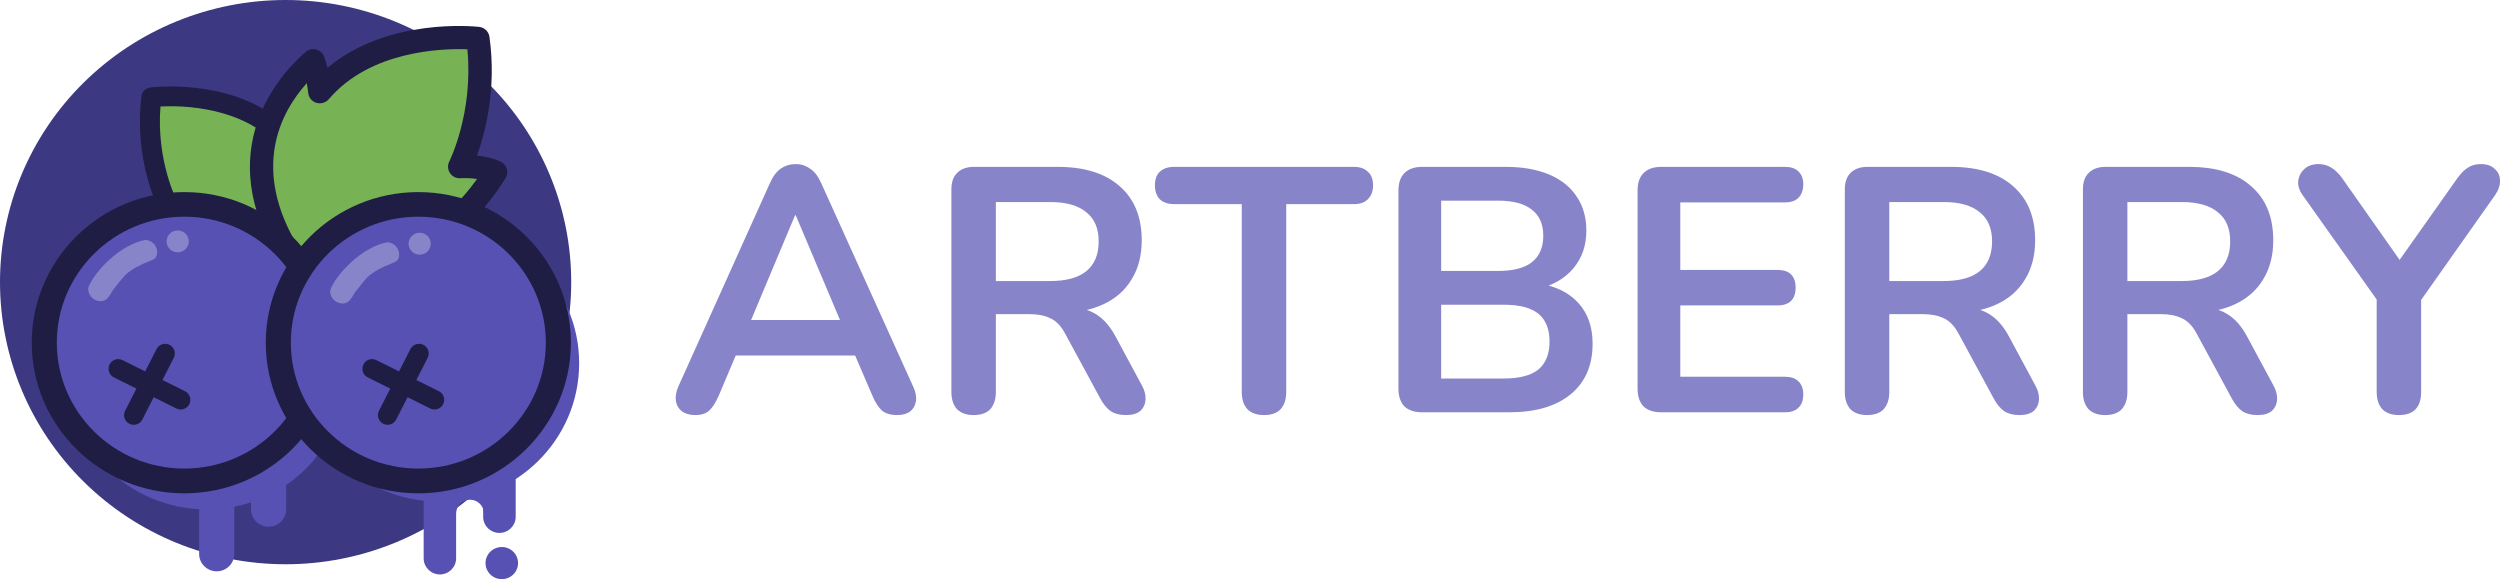
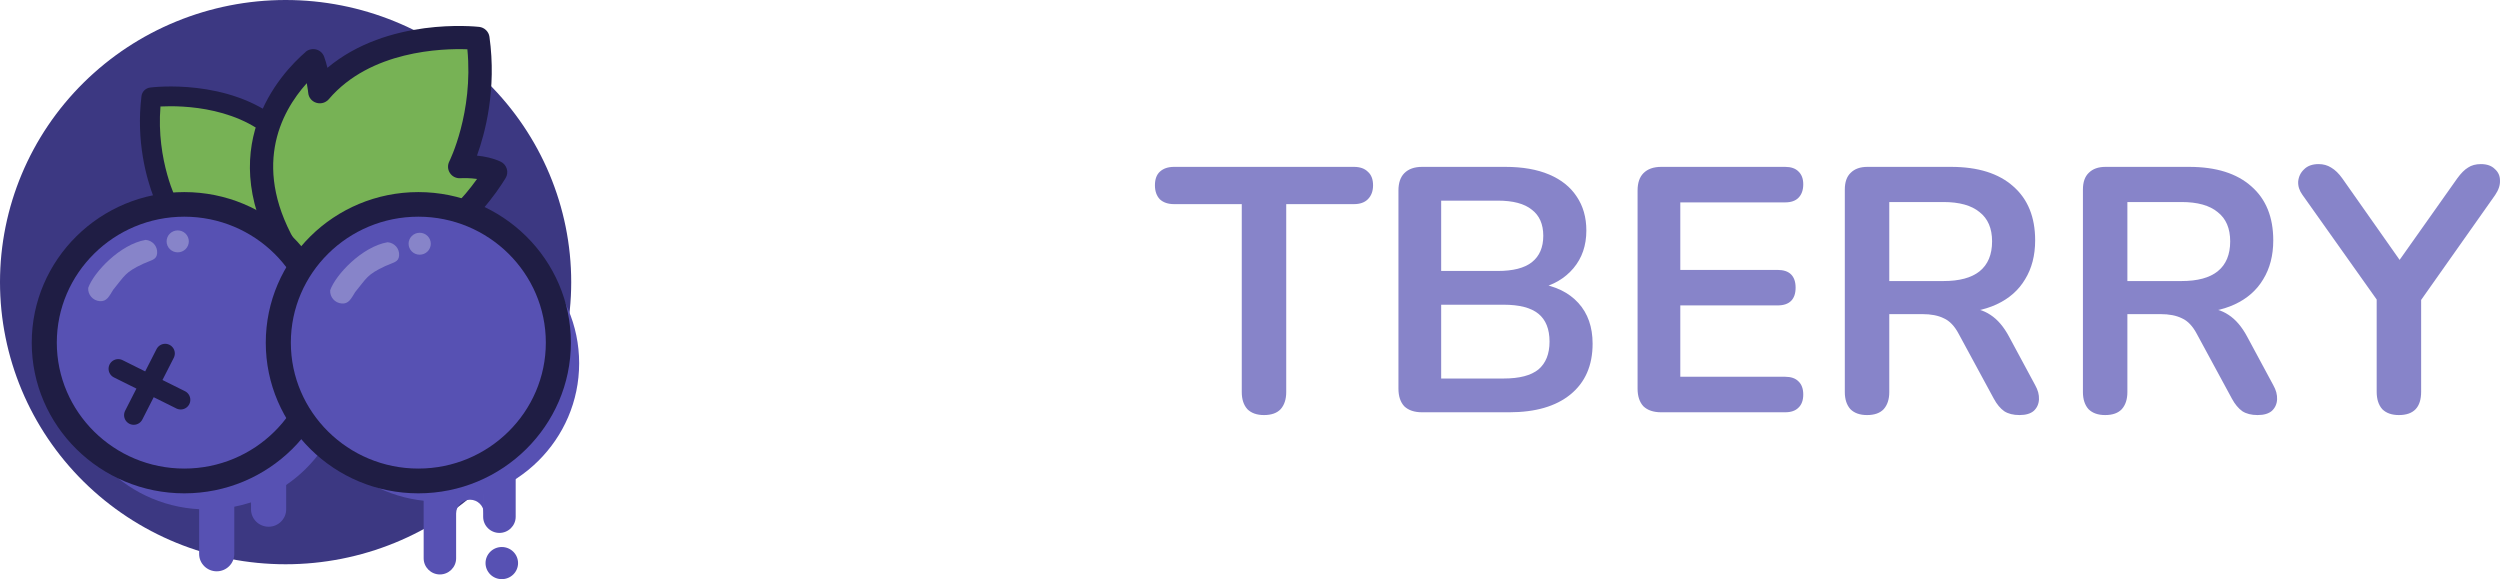
<svg xmlns="http://www.w3.org/2000/svg" width="259" height="60" viewBox="0 0 259 60" fill="none">
  <g clip-path="url(#clip0_2027_156)">
    <path d="M0 29.229C0 36.981 3.117 44.415 8.666 49.897C14.216 55.378 21.741 58.457 29.589 58.457C37.437 58.457 44.963 55.378 50.512 49.897C56.061 44.415 59.178 36.981 59.178 29.229C59.178 21.477 56.061 14.042 50.512 8.561C44.963 3.079 37.437 0 29.589 0C21.741 0 14.216 3.079 8.666 8.561C3.117 14.042 0 21.477 0 29.229Z" fill="#3C3882" />
    <path d="M32.982 30.084C38.984 20.343 32.56 14.193 30.776 12.702C30.387 13.816 30.232 15.462 30.232 15.462C25.241 9.774 16.201 10.951 16.201 10.951C15.394 17.414 17.978 22.265 17.978 22.265C17.978 22.265 16.105 22.167 14.817 22.79C17.905 27.674 24.04 32.799 32.982 30.084Z" fill="#77B255" />
    <path d="M47.254 47.124V44.623C47.254 43.837 47.903 43.194 48.696 43.194C49.489 43.194 50.137 43.837 50.137 44.623V53.2C50.137 52.413 49.489 51.77 48.696 51.77C47.903 51.77 47.254 52.413 47.254 53.2V57.845C47.254 58.763 46.497 59.513 45.572 59.513C44.647 59.513 43.891 58.763 43.891 57.845V47.124C43.891 46.207 44.647 45.457 45.572 45.457C46.497 45.457 47.254 46.207 47.254 47.124Z" fill="#5751B3" />
    <path d="M29.088 15.398C29.352 15.601 29.703 15.666 30.034 15.561C30.43 15.439 30.708 15.094 30.743 14.69C30.74 14.681 30.779 14.31 30.859 13.814C33.221 16.367 35.945 21.305 31.785 28.351C23.479 30.678 18.32 25.735 15.947 22.5C16.558 22.405 17.148 22.4 17.41 22.414C17.779 22.434 18.135 22.258 18.331 21.945C18.534 21.635 18.546 21.242 18.376 20.919C18.353 20.875 16.169 16.665 16.625 11.032C18.859 10.917 25.202 11.014 28.932 15.255C28.978 15.312 29.032 15.358 29.088 15.398ZM30.895 11.027C30.643 10.83 30.307 10.767 29.991 10.847C29.661 10.936 29.401 11.182 29.291 11.496C29.184 11.805 29.091 12.145 29.014 12.485C23.614 8.096 15.908 9.028 15.55 9.069C15.086 9.13 14.717 9.495 14.658 9.955C14.082 14.627 15.171 18.464 15.921 20.439C15.265 20.517 14.506 20.677 13.842 21.002C13.579 21.128 13.39 21.359 13.306 21.641C13.226 21.917 13.268 22.216 13.422 22.459C15.11 25.135 21.504 33.605 32.761 30.195C33.003 30.119 33.213 29.963 33.336 29.75C39.629 19.544 33.077 12.859 30.918 11.056C30.919 11.04 30.907 11.034 30.895 11.027Z" fill="#1F1D44" />
    <path d="M51.74 40.19C52.666 40.19 53.425 40.941 53.425 41.858V53.541C53.425 54.459 52.666 55.21 51.74 55.21C50.813 55.21 50.055 54.459 50.055 53.541V41.858C50.055 40.941 50.813 40.19 51.74 40.19Z" fill="#5751B3" />
    <path d="M29.586 27.73C22.374 16.414 29.794 9.091 31.859 7.312C32.335 8.612 32.547 10.538 32.547 10.538C38.296 3.782 48.915 5.003 48.915 5.003C49.978 12.566 47.036 18.298 47.036 18.298C47.036 18.298 49.23 18.151 50.752 18.859C47.218 24.64 40.119 30.755 29.586 27.73Z" fill="#77B255" />
    <path d="M33.887 10.442C33.582 10.685 33.17 10.768 32.781 10.651C32.315 10.515 31.982 10.115 31.934 9.642C31.937 9.631 31.885 9.198 31.782 8.617C29.059 11.652 25.954 17.489 30.959 25.676C40.739 28.259 46.697 22.372 49.422 18.539C48.704 18.438 48.012 18.442 47.705 18.463C47.272 18.493 46.852 18.293 46.616 17.93C46.373 17.57 46.352 17.11 46.546 16.727C46.571 16.675 49.056 11.701 48.42 5.105C45.799 5.009 38.364 5.234 34.067 10.272C34.014 10.341 33.953 10.395 33.887 10.442ZM31.69 5.35C31.981 5.115 32.374 5.034 32.747 5.123C33.135 5.222 33.445 5.505 33.579 5.872C33.71 6.232 33.825 6.629 33.922 7.027C40.173 1.786 49.225 2.743 49.645 2.785C50.19 2.848 50.629 3.269 50.707 3.808C51.466 9.275 50.258 13.793 49.415 16.122C50.185 16.201 51.079 16.376 51.863 16.745C52.174 16.888 52.399 17.155 52.502 17.485C52.601 17.808 52.557 18.158 52.382 18.446C50.451 21.613 43.106 31.656 29.847 27.855C29.562 27.771 29.313 27.591 29.165 27.343C21.603 15.489 29.164 7.537 31.663 5.384C31.662 5.366 31.676 5.358 31.69 5.35Z" fill="#1F1D44" />
    <path d="M60 37.632C60 45.548 53.507 51.962 45.493 51.962C37.48 51.962 30.986 45.548 30.986 37.632C30.986 29.716 37.48 23.302 45.493 23.302C53.507 23.302 60 29.716 60 37.632Z" fill="#5751B3" />
    <path d="M35.918 38.444C35.918 46.36 29.425 52.774 21.411 52.774C13.397 52.774 6.904 46.36 6.904 38.444C6.904 30.528 13.397 24.114 21.411 24.114C29.425 24.114 35.918 30.528 35.918 38.444Z" fill="#5751B3" />
    <path d="M50.301 58.336C50.301 58.777 50.479 59.2 50.795 59.513C51.111 59.825 51.539 60 51.986 60C52.433 60 52.862 59.825 53.178 59.513C53.494 59.2 53.671 58.777 53.671 58.336C53.671 57.894 53.494 57.471 53.178 57.159C52.862 56.846 52.433 56.671 51.986 56.671C51.539 56.671 51.111 56.846 50.795 57.159C50.479 57.471 50.301 57.894 50.301 58.336Z" fill="#5751B3" />
    <path d="M24.272 45.845V43.151C24.272 42.304 24.252 41.691 25.11 41.691C25.968 41.691 26.006 42.304 26.006 43.151V52.388C26.006 51.541 25.767 50.825 25.151 50.825C24.535 50.825 24.272 51.541 24.272 52.388V57.392C24.272 58.38 23.453 59.188 22.451 59.188C21.45 59.188 20.63 58.38 20.63 57.392V45.845C20.63 44.857 21.45 44.049 22.451 44.049C23.453 44.049 24.272 44.857 24.272 45.845Z" fill="#5751B3" />
    <path d="M27.827 38.403C28.828 38.403 29.648 39.212 29.648 40.2V52.773C29.648 53.761 28.828 54.569 27.827 54.569C26.825 54.569 26.006 53.761 26.006 52.773V40.2C26.006 39.212 26.825 38.403 27.827 38.403Z" fill="#5751B3" />
    <path d="M34.109 36.17C34.109 44.087 27.616 50.501 19.603 50.501C11.589 50.501 5.096 44.087 5.096 36.17C5.096 28.254 11.589 21.84 19.603 21.84C27.616 21.84 34.109 28.254 34.109 36.17Z" fill="#5751B3" />
    <path d="M19.093 22.449C11.811 22.449 5.885 28.303 5.885 35.497C5.885 42.69 11.811 48.544 19.093 48.544C26.375 48.544 32.301 42.69 32.301 35.497C32.301 28.303 26.375 22.449 19.093 22.449ZM19.093 51.11C10.381 51.11 3.288 44.111 3.288 35.505C3.288 26.898 10.373 19.9 19.093 19.9C27.805 19.9 34.899 26.898 34.899 35.505C34.89 44.111 27.805 51.11 19.093 51.11Z" fill="#1F1D44" />
    <path d="M15.084 24.852C15.797 24.905 16.335 25.515 16.281 26.228C16.227 26.932 15.704 26.927 14.854 27.319C12.931 28.205 12.901 28.598 11.729 30.016C11.296 30.717 11.057 31.253 10.336 31.199C9.623 31.145 9.085 30.527 9.139 29.823C9.717 28.197 12.452 25.307 15.084 24.852Z" fill="#8784C9" />
    <path d="M17.26 25.007C17.26 25.308 17.381 25.597 17.597 25.811C17.813 26.024 18.106 26.143 18.411 26.143C18.716 26.143 19.009 26.024 19.225 25.811C19.44 25.597 19.562 25.308 19.562 25.007C19.562 24.705 19.44 24.416 19.225 24.203C19.009 23.99 18.716 23.87 18.411 23.87C18.106 23.87 17.813 23.99 17.597 24.203C17.381 24.416 17.26 24.705 17.26 25.007Z" fill="#8784C9" />
    <path d="M58.438 35.602C58.438 43.518 51.945 49.932 43.932 49.932C35.918 49.932 29.425 43.518 29.425 35.602C29.425 27.686 35.918 21.272 43.932 21.272C51.945 21.272 58.438 27.686 58.438 35.602Z" fill="#5751B3" />
    <path d="M40.152 25.095C40.865 25.149 41.404 25.759 41.349 26.471C41.295 27.176 40.772 27.17 39.922 27.562C37.999 28.449 37.969 28.841 36.797 30.26C36.364 30.96 36.126 31.496 35.404 31.442C34.691 31.389 34.154 30.77 34.208 30.066C34.785 28.44 37.521 25.55 40.152 25.095Z" fill="#8784C9" />
    <path d="M43.34 22.449C36.057 22.449 30.131 28.303 30.131 35.497C30.131 42.69 36.057 48.544 43.34 48.544C50.622 48.544 56.548 42.69 56.548 35.497C56.548 28.303 50.622 22.449 43.34 22.449ZM43.34 51.11C34.627 51.11 27.534 44.111 27.534 35.505C27.534 26.898 34.619 19.9 43.34 19.9C52.052 19.9 59.145 26.898 59.145 35.505C59.137 44.111 52.052 51.11 43.34 51.11Z" fill="#1F1D44" />
    <path d="M42.329 25.25C42.329 25.552 42.45 25.841 42.666 26.054C42.881 26.267 43.174 26.387 43.479 26.387C43.785 26.387 44.077 26.267 44.293 26.054C44.509 25.841 44.63 25.552 44.63 25.25C44.63 24.949 44.509 24.66 44.293 24.447C44.077 24.233 43.785 24.114 43.479 24.114C43.174 24.114 42.881 24.233 42.666 24.447C42.45 24.66 42.329 24.949 42.329 25.25Z" fill="#8784C9" />
-     <path d="M43.412 36.617L41.783 39.813M41.783 39.813L40.155 43.009M41.783 39.813L45.019 41.422M41.783 39.813L38.548 38.204" stroke="#1F1D44" stroke-width="2" stroke-linecap="round" />
    <path d="M17.111 36.617L15.482 39.813M15.482 39.813L13.854 43.009M15.482 39.813L18.718 41.422M15.482 39.813L12.247 38.204" stroke="#1F1D44" stroke-width="2" stroke-linecap="round" />
  </g>
-   <path d="M72.04 43C71.464 43 70.996 42.868 70.637 42.603C70.301 42.339 70.097 41.99 70.025 41.558C69.953 41.101 70.037 40.596 70.277 40.043L79.776 18.947C80.088 18.25 80.46 17.757 80.892 17.469C81.348 17.156 81.863 17 82.439 17C82.991 17 83.483 17.156 83.915 17.469C84.37 17.757 84.754 18.25 85.066 18.947L94.602 40.043C94.865 40.596 94.961 41.101 94.889 41.558C94.817 42.014 94.614 42.375 94.278 42.639C93.942 42.88 93.498 43 92.946 43C92.275 43 91.747 42.844 91.363 42.531C91.003 42.195 90.679 41.69 90.391 41.017L88.052 35.571L89.996 36.834H74.811L76.754 35.571L74.451 41.017C74.139 41.714 73.815 42.219 73.479 42.531C73.144 42.844 72.664 43 72.04 43ZM82.367 22.301L77.329 34.309L76.394 33.155H88.412L87.513 34.309L82.439 22.301H82.367Z" fill="#8784C9" />
-   <path d="M100.868 43C100.124 43 99.548 42.796 99.14 42.387C98.757 41.954 98.565 41.365 98.565 40.62V19.633C98.565 18.863 98.769 18.286 99.176 17.901C99.584 17.493 100.16 17.288 100.904 17.288H109.576C112.358 17.288 114.505 17.962 116.017 19.308C117.528 20.63 118.284 22.493 118.284 24.897C118.284 26.46 117.936 27.806 117.24 28.936C116.568 30.066 115.585 30.932 114.289 31.533C112.994 32.134 111.423 32.434 109.576 32.434L109.899 31.893H111.087C112.07 31.893 112.922 32.134 113.642 32.614C114.385 33.095 115.033 33.852 115.585 34.886L118.284 39.899C118.571 40.404 118.703 40.896 118.679 41.377C118.655 41.858 118.475 42.255 118.14 42.567C117.804 42.856 117.312 43 116.664 43C116.017 43 115.489 42.868 115.081 42.603C114.673 42.315 114.313 41.882 114.002 41.305L110.367 34.598C109.935 33.78 109.42 33.239 108.82 32.975C108.244 32.687 107.501 32.542 106.589 32.542H103.171V40.62C103.171 41.365 102.979 41.954 102.595 42.387C102.211 42.796 101.635 43 100.868 43ZM103.171 29.116H108.784C110.439 29.116 111.687 28.78 112.526 28.107C113.39 27.41 113.822 26.376 113.822 25.006C113.822 23.659 113.39 22.65 112.526 21.976C111.687 21.279 110.439 20.931 108.784 20.931H103.171V29.116Z" fill="#8784C9" />
  <path d="M130.95 43C130.207 43 129.631 42.796 129.223 42.387C128.839 41.954 128.647 41.365 128.647 40.62V21.147H121.631C121.007 21.147 120.515 20.979 120.155 20.642C119.819 20.282 119.651 19.801 119.651 19.2C119.651 18.575 119.819 18.106 120.155 17.793C120.515 17.457 121.007 17.288 121.631 17.288H140.27C140.894 17.288 141.373 17.457 141.709 17.793C142.069 18.106 142.249 18.575 142.249 19.2C142.249 19.801 142.069 20.282 141.709 20.642C141.373 20.979 140.894 21.147 140.27 21.147H133.253V40.62C133.253 41.365 133.061 41.954 132.677 42.387C132.294 42.796 131.718 43 130.95 43Z" fill="#8784C9" />
  <path d="M147.326 42.712C146.534 42.712 145.923 42.507 145.491 42.099C145.083 41.666 144.879 41.053 144.879 40.259V19.741C144.879 18.947 145.083 18.346 145.491 17.938C145.923 17.505 146.534 17.288 147.326 17.288H155.962C157.737 17.288 159.248 17.553 160.496 18.082C161.743 18.611 162.691 19.368 163.339 20.354C164.01 21.339 164.346 22.517 164.346 23.888C164.346 25.426 163.902 26.724 163.015 27.782C162.127 28.84 160.916 29.549 159.38 29.91V29.369C161.156 29.633 162.535 30.306 163.518 31.388C164.502 32.47 164.994 33.877 164.994 35.608C164.994 37.867 164.226 39.622 162.691 40.872C161.18 42.099 159.068 42.712 156.358 42.712H147.326ZM149.305 39.214H155.782C157.413 39.214 158.613 38.901 159.38 38.276C160.148 37.627 160.532 36.665 160.532 35.391C160.532 34.093 160.148 33.131 159.38 32.506C158.613 31.881 157.413 31.569 155.782 31.569H149.305V39.214ZM149.305 28.071H155.17C156.754 28.071 157.929 27.77 158.697 27.169C159.488 26.544 159.884 25.631 159.884 24.429C159.884 23.227 159.488 22.325 158.697 21.724C157.929 21.099 156.754 20.786 155.17 20.786H149.305V28.071Z" fill="#8784C9" />
  <path d="M172.1 42.712C171.308 42.712 170.696 42.507 170.264 42.099C169.857 41.666 169.653 41.053 169.653 40.259V19.741C169.653 18.947 169.857 18.346 170.264 17.938C170.696 17.505 171.308 17.288 172.1 17.288H184.946C185.545 17.288 186.001 17.445 186.313 17.757C186.649 18.07 186.817 18.515 186.817 19.091C186.817 19.693 186.649 20.161 186.313 20.498C186.001 20.81 185.545 20.967 184.946 20.967H174.079V27.963H184.154C184.778 27.963 185.245 28.119 185.557 28.431C185.869 28.744 186.025 29.201 186.025 29.802C186.025 30.403 185.869 30.86 185.557 31.172C185.245 31.485 184.778 31.641 184.154 31.641H174.079V39.033H184.946C185.545 39.033 186.001 39.19 186.313 39.502C186.649 39.815 186.817 40.271 186.817 40.872C186.817 41.473 186.649 41.93 186.313 42.243C186.001 42.555 185.545 42.712 184.946 42.712H172.1Z" fill="#8784C9" />
  <path d="M193.426 43C192.682 43 192.107 42.796 191.699 42.387C191.315 41.954 191.123 41.365 191.123 40.62V19.633C191.123 18.863 191.327 18.286 191.735 17.901C192.143 17.493 192.718 17.288 193.462 17.288H202.134C204.917 17.288 207.064 17.962 208.575 19.308C210.086 20.63 210.842 22.493 210.842 24.897C210.842 26.46 210.494 27.806 209.799 28.936C209.127 30.066 208.143 30.932 206.848 31.533C205.552 32.134 203.981 32.434 202.134 32.434L202.458 31.893H203.645C204.629 31.893 205.481 32.134 206.2 32.614C206.944 33.095 207.592 33.852 208.143 34.886L210.842 39.899C211.13 40.404 211.262 40.896 211.238 41.377C211.214 41.858 211.034 42.255 210.698 42.567C210.362 42.856 209.87 43 209.223 43C208.575 43 208.047 42.868 207.64 42.603C207.232 42.315 206.872 41.882 206.56 41.305L202.926 34.598C202.494 33.78 201.978 33.239 201.378 32.975C200.803 32.687 200.059 32.542 199.147 32.542H195.729V40.62C195.729 41.365 195.537 41.954 195.153 42.387C194.77 42.796 194.194 43 193.426 43ZM195.729 29.116H201.342C202.998 29.116 204.245 28.78 205.085 28.107C205.948 27.41 206.38 26.376 206.38 25.006C206.38 23.659 205.948 22.65 205.085 21.976C204.245 21.279 202.998 20.931 201.342 20.931H195.729V29.116Z" fill="#8784C9" />
  <path d="M218.094 43C217.351 43 216.775 42.796 216.367 42.387C215.983 41.954 215.791 41.365 215.791 40.62V19.633C215.791 18.863 215.995 18.286 216.403 17.901C216.811 17.493 217.387 17.288 218.13 17.288H226.802C229.585 17.288 231.732 17.962 233.243 19.308C234.755 20.63 235.51 22.493 235.51 24.897C235.51 26.46 235.162 27.806 234.467 28.936C233.795 30.066 232.811 30.932 231.516 31.533C230.221 32.134 228.649 32.434 226.802 32.434L227.126 31.893H228.314C229.297 31.893 230.149 32.134 230.868 32.614C231.612 33.095 232.26 33.852 232.811 34.886L235.51 39.899C235.798 40.404 235.93 40.896 235.906 41.377C235.882 41.858 235.702 42.255 235.366 42.567C235.03 42.856 234.539 43 233.891 43C233.243 43 232.716 42.868 232.308 42.603C231.9 42.315 231.54 41.882 231.228 41.305L227.594 34.598C227.162 33.78 226.646 33.239 226.047 32.975C225.471 32.687 224.727 32.542 223.816 32.542H220.397V40.62C220.397 41.365 220.205 41.954 219.822 42.387C219.438 42.796 218.862 43 218.094 43ZM220.397 29.116H226.011C227.666 29.116 228.913 28.78 229.753 28.107C230.617 27.41 231.048 26.376 231.048 25.006C231.048 23.659 230.617 22.65 229.753 21.976C228.913 21.279 227.666 20.931 226.011 20.931H220.397V29.116Z" fill="#8784C9" />
  <path d="M248.527 43C247.783 43 247.207 42.796 246.799 42.387C246.416 41.954 246.224 41.353 246.224 40.584V29.621L247.195 32.398L238.523 20.173C238.211 19.741 238.067 19.284 238.091 18.803C238.139 18.298 238.343 17.878 238.703 17.541C239.063 17.18 239.567 17 240.214 17C240.694 17 241.126 17.12 241.51 17.361C241.918 17.601 242.302 17.974 242.661 18.479L249.102 27.638H248.095L254.572 18.479C254.956 17.95 255.327 17.577 255.687 17.361C256.047 17.12 256.491 17 257.019 17C257.642 17 258.122 17.168 258.458 17.505C258.818 17.817 258.998 18.214 258.998 18.695C259.022 19.176 258.854 19.68 258.494 20.209L249.894 32.398L250.83 29.621V40.584C250.83 42.195 250.062 43 248.527 43Z" fill="#8784C9" />
  <defs>
    <clipPath id="clip0_2027_156">
      <rect width="60" height="60" fill="white" />
    </clipPath>
  </defs>
</svg>